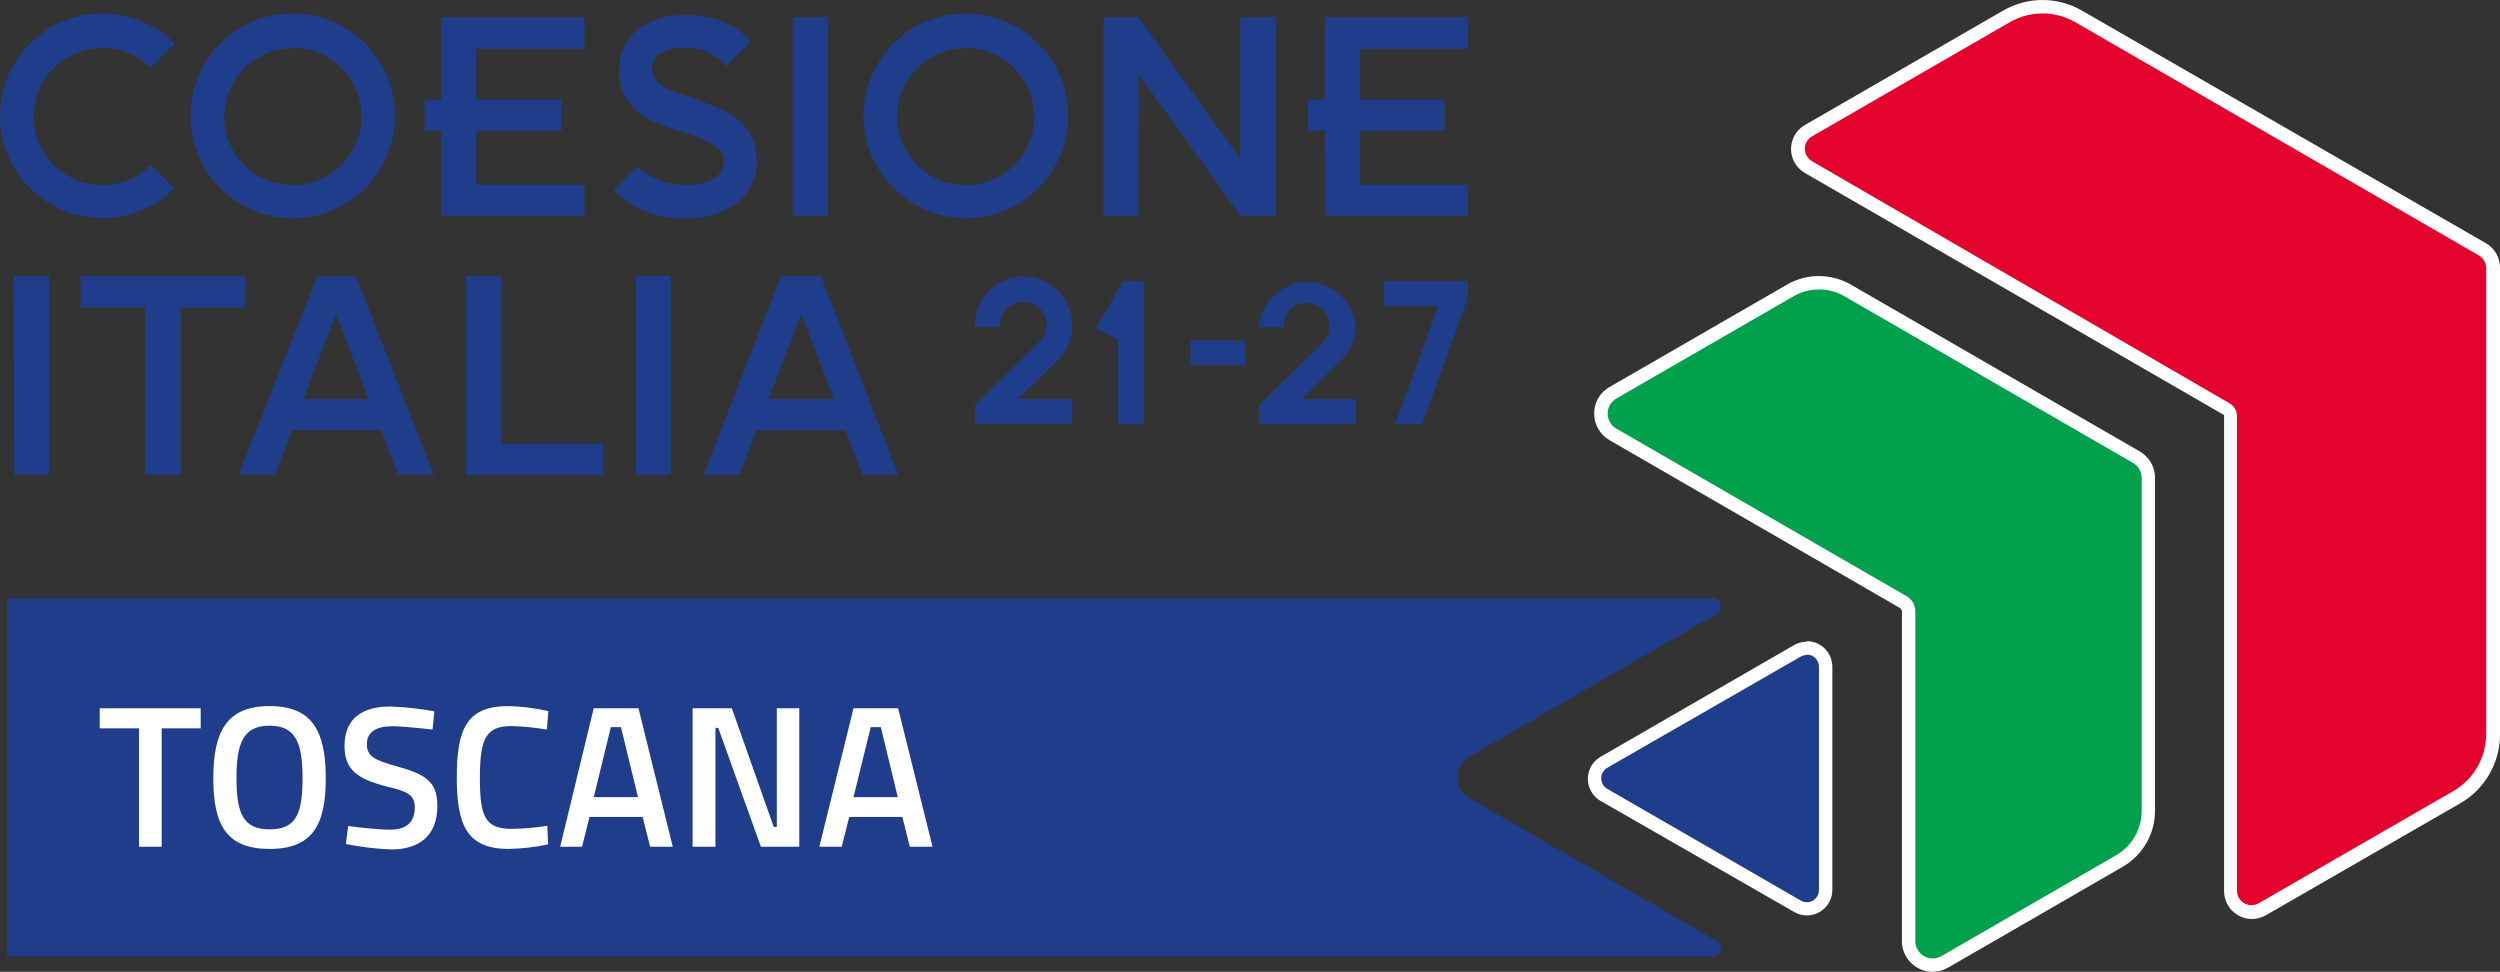
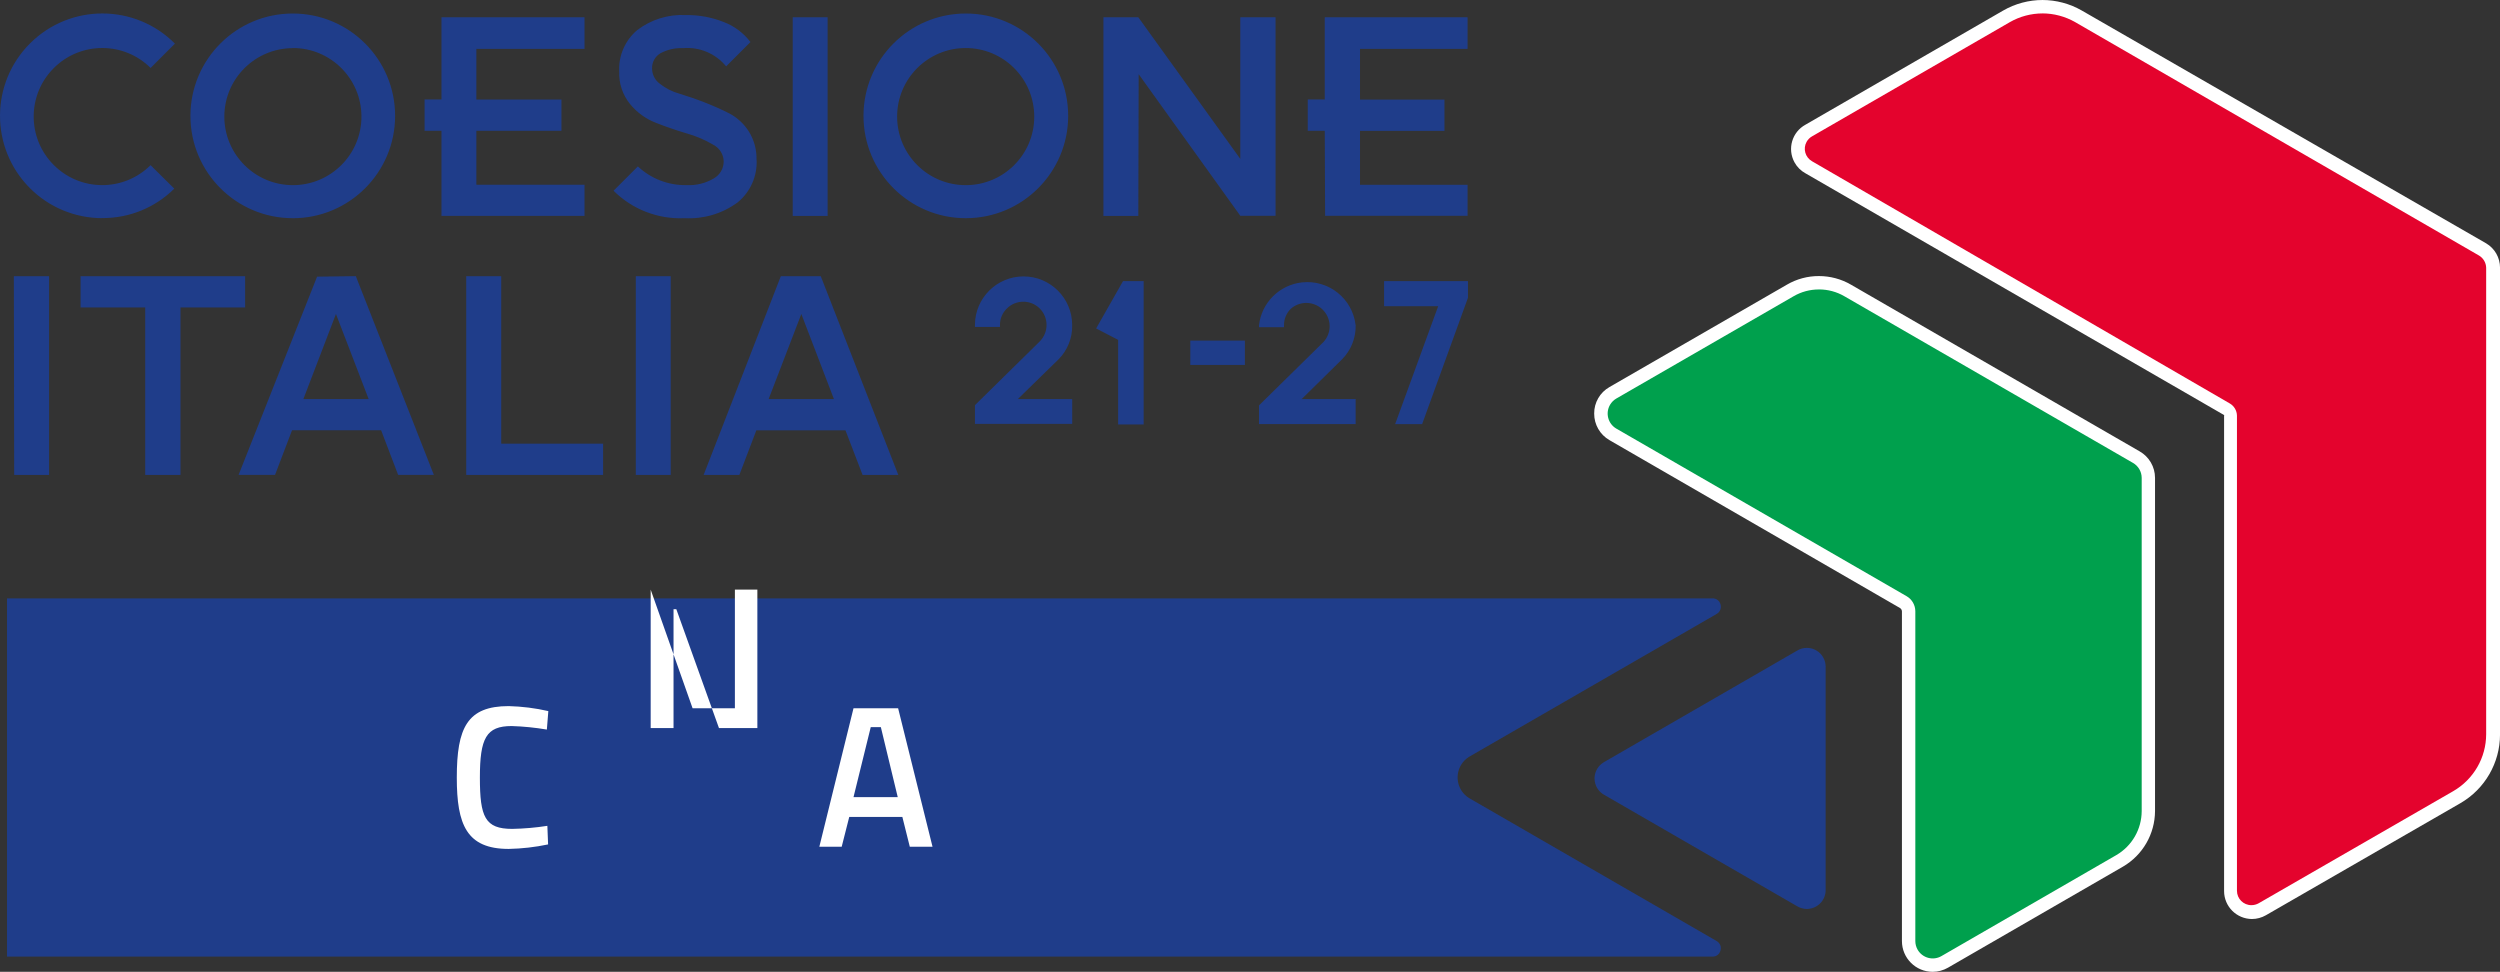
<svg xmlns="http://www.w3.org/2000/svg" id="Livello_1" data-name="Livello 1" viewBox="0 0 851.08 330.84">
  <rect x="0" y="0" width="851.08" height="330.84" fill="#333333" stroke="none" />
  <defs>
    <style>
      .cls-1 {
        fill: #e4032d;
      }

      .cls-2 {
        fill: #fff;
      }

      .cls-3 {
        fill: #00a04d;
      }

      .cls-4 {
        fill: #1f3d8a;
      }
    </style>
  </defs>
  <g id="Coesione_Italia" data-name="Coesione Italia">
    <path class="cls-1" d="M766.63,310.44c-3.98,0-7.2-3.22-7.2-7.2h0v-161.75c0-.95-.51-1.83-1.33-2.32l-142.51-82.26c-3.43-2.06-4.54-6.51-2.48-9.93.61-1.02,1.46-1.86,2.48-2.48l67.29-38.81c7.68-4.43,17.15-4.43,24.83,0l137.46,79.36c2.14,1.29,3.45,3.59,3.48,6.08v158.81c-.04,8.83-4.76,16.97-12.41,21.39l-66.21,38.15c-1.04.59-2.2.91-3.4.95h0Z" />
    <path class="cls-2" d="M695.25,4.56c3.94,0,7.8,1.03,11.22,2.98l137.46,79.45c1.47.87,2.39,2.43,2.44,4.13v158.81c0,8.01-4.28,15.4-11.22,19.41l-66.21,38.15c-.75.43-1.62.65-2.49.66-2.72,0-4.92-2.2-4.92-4.92h0v-161.75c-.04-1.71-.96-3.27-2.44-4.13l-142.18-82.43c-2.35-1.32-3.2-4.29-1.88-6.64.44-.79,1.09-1.44,1.88-1.88l67.29-38.85c3.41-1.96,7.28-2.99,11.22-2.98M695.42,0c-4.74,0-9.39,1.23-13.49,3.6l-67.29,38.85c-4.57,2.5-6.25,8.23-3.74,12.81.86,1.58,2.16,2.88,3.74,3.74l142.51,82.3c.05.11.05.22,0,.33v161.75c.02,5.23,4.25,9.45,9.48,9.48,1.67,0,3.31-.45,4.76-1.28l66.21-38.15c8.33-4.82,13.47-13.71,13.49-23.34V91.13c0-3.4-1.78-6.55-4.71-8.28L708.74,3.6c-4.11-2.36-8.76-3.6-13.49-3.6h.17Z" />
    <path class="cls-3" d="M657.97,328.56c-4.57,0-8.28-3.7-8.28-8.28v-112.22c0-1.28-.7-2.48-1.82-3.11l-98.86-57.1c-3.91-2.37-5.15-7.46-2.78-11.37.69-1.13,1.65-2.1,2.78-2.78l60.38-34.84c6.05-3.47,13.49-3.47,19.53,0l98.28,56.73c2.54,1.46,4.11,4.15,4.13,7.07v113.46c-.03,6.99-3.76,13.45-9.81,16.97l-59.55,34.35c-1.21.73-2.6,1.11-4.02,1.12h0Z" />
    <path class="cls-2" d="M619.23,98.53c3.04,0,6.02.79,8.65,2.32l98.24,56.73c1.83,1.04,2.97,2.98,2.98,5.09v113.46c-.02,6.17-3.31,11.88-8.65,14.98l-59.55,34.39c-2.83,1.62-6.45.64-8.08-2.2-.51-.89-.78-1.91-.78-2.93v-112.3c-.02-2.1-1.13-4.03-2.94-5.09l-98.9-57.1c-2.81-1.67-3.74-5.29-2.07-8.11.51-.85,1.22-1.57,2.07-2.07l60.38-34.84c2.63-1.53,5.61-2.33,8.65-2.32M619.23,93.98c-3.84-.02-7.61,1-10.93,2.94l-60.38,34.84c-3.25,1.84-5.24,5.29-5.21,9.02-.02,3.74,1.97,7.2,5.21,9.06l98.9,57.15c.41.25.65.69.66,1.16v112.22c0,5.78,4.69,10.47,10.47,10.47,1.83,0,3.63-.5,5.21-1.41l59.55-34.39c6.74-3.92,10.89-11.12,10.93-18.91v-113.46c0-3.74-2.01-7.17-5.25-9.02l-98.24-56.73c-3.31-1.93-7.08-2.94-10.93-2.94h0Z" />
    <path class="cls-4" d="M615.1,309.44c-1.12-.02-2.21-.31-3.19-.87l-65.88-38.03c-3.07-1.78-4.1-5.71-2.32-8.76.56-.96,1.36-1.76,2.32-2.32l65.88-38.03c.96-.57,2.06-.87,3.19-.87,3.55,0,6.41,2.87,6.41,6.41h0v76.06c0,1.73-.7,3.4-1.95,4.59-1.2,1.16-2.8,1.81-4.47,1.82h0Z" />
-     <path class="cls-2" d="M615.1,222.83c2.29,0,4.13,1.86,4.13,4.13v76.06c0,2.29-1.86,4.13-4.13,4.13-.73-.02-1.43-.22-2.07-.58l-65.88-38.03c-1.98-1.14-2.65-3.68-1.5-5.66.36-.62.88-1.14,1.5-1.5l65.88-37.86c.64-.35,1.34-.53,2.07-.54M615.1,218.45c-1.52,0-3.02.41-4.34,1.16l-65.88,38.03c-4.15,2.41-5.55,7.73-3.14,11.88.75,1.3,1.84,2.39,3.14,3.14l65.88,37.78c1.32.78,2.82,1.19,4.34,1.2,4.8,0,8.69-3.89,8.69-8.69h0v-75.98c0-4.8-3.89-8.69-8.69-8.69h0v.17h0Z" />
    <path class="cls-4" d="M584.4,320.36l-84.33-48.7c-3.86-2.44-5.01-7.56-2.57-11.42.65-1.04,1.53-1.91,2.57-2.57h0l84.33-48.66c1.13-.62,1.68-1.95,1.33-3.19-.28-1.28-1.43-2.16-2.73-2.11H2.39v121.95h580.59c1.3.05,2.45-.84,2.73-2.11.37-1.24-.18-2.58-1.33-3.19h0Z" />
    <path class="cls-4" d="M83.45,94.02H27.43v10.64h22.01v57.02h12v-57.02h22.01s0-10.64,0-10.64ZM4.83,161.68h11.88v-67.66H4.71l.12,67.66ZM99.67,74.29c19.24,0,34.84-15.6,34.84-34.84S118.92,4.6,99.67,4.6s-34.84,15.6-34.84,34.84h0c0,19.24,15.6,34.84,34.84,34.84ZM99.67,16.35c12.89-.02,23.35,10.41,23.38,23.3s-10.41,23.35-23.3,23.38c-12.89.02-23.35-10.41-23.38-23.3v-.04c.02-12.86,10.44-23.27,23.3-23.3,0,0,0-.04,0-.04ZM451.11,73.46h48.5v-10.55h-36.62v-18.37h28.75v-10.64h-28.75v-17.26h36.62V5.87h-48.62v27.98h-5.79v10.68h5.79l.12,28.92h0ZM34.96,74.24c9.13.02,17.89-3.58,24.37-10.02l-8.07-7.99c-9.14,9.09-23.92,9.05-33-.1-9.09-9.14-9.05-23.92.1-33,9.1-9.05,23.8-9.05,32.91,0l8.28-8.28c-13.58-13.64-35.64-13.69-49.28-.12-13.64,13.58-13.69,35.64-.12,49.28,6.5,6.54,15.33,10.22,24.56,10.26,0,0,.25-.04.25-.04ZM387.64,25.25l34.6,48.21h12V5.88h-12v48.21l-34.72-48.21h-11.88v67.62h11.88l.12-48.25h0ZM281.75,5.88h-11.88v67.62h11.88V5.88ZM198.99,73.5v-10.6h-36.82v-18.37h28.96v-10.64h-28.96v-17.26h36.82V5.87h-48.7v27.98h-5.75v10.68h5.75v28.96h48.7,0ZM107.95,94.18l-26.73,67.49h12.41l5.79-15.19h30.33l5.79,15.19h12.16l-26.57-67.66-13.2.17h.02ZM103.28,135.85l11.09-28.96,11.13,28.96h-22.23ZM363.64,39.44c0-19.24-15.6-34.84-34.84-34.84s-34.84,15.6-34.84,34.84,15.6,34.84,34.84,34.84,34.84-15.6,34.84-34.84q0-12.83,0,0ZM328.79,63.03c-12.89.02-23.35-10.41-23.38-23.3-.02-12.89,10.41-23.35,23.3-23.38,12.89-.02,23.35,10.41,23.38,23.3v.08c0,12.87-10.43,23.3-23.3,23.3ZM170.64,94.02h-11.92v67.66h46.59v-10.64h-34.68v-57.02h0ZM265.82,94.02l-26.28,67.66h12.16l5.79-15.19h30.33l5.83,15.19h12.16l-26.4-67.66h-13.61.02ZM261.67,135.85l11.13-28.96,11.09,28.96h-22.23ZM257.54,54.38c.09-3.42-.83-6.78-2.65-9.68-1.63-2.56-3.9-4.66-6.58-6.08-2.79-1.41-5.65-2.68-8.57-3.81-3.07-1.2-5.92-2.15-8.52-2.94-2.39-.67-4.63-1.81-6.58-3.36-1.66-1.2-2.64-3.12-2.65-5.17-.08-2.1.98-4.08,2.78-5.17,2.37-1.28,5.05-1.91,7.74-1.78,5.62-.48,11.12,1.84,14.69,6.2l8.28-8.28c-2.32-3.06-5.44-5.4-9.02-6.78-4.13-1.65-8.55-2.47-12.99-2.4-5.95-.31-11.82,1.51-16.55,5.13-4.13,3.49-6.4,8.71-6.12,14.11-.15,4.01,1.16,7.94,3.69,11.05,2.34,2.87,5.39,5.09,8.86,6.41,3.48,1.37,6.99,2.57,10.47,3.6,3.1.87,6.08,2.14,8.86,3.77,2.2,1.07,3.62,3.27,3.69,5.71.02,2.44-1.3,4.7-3.44,5.87-2.79,1.63-6,2.41-9.23,2.24-6.14.12-12.08-2.17-16.55-6.37l-8.28,8.28c6.39,6.37,15.15,9.76,24.17,9.35,6.47.36,12.87-1.54,18.08-5.38,4.33-3.55,6.73-8.93,6.45-14.52h0ZM216.45,161.68h11.88v-67.66h-11.88v67.66ZM461.5,110.74c-1.02-9.09-9.21-15.62-18.3-14.6-7.68.86-13.74,6.93-14.6,14.6v.66h8.52v-.66c-.03-2.11.8-4.15,2.32-5.63,3.29-2.9,8.31-2.59,11.22.7,2.65,3.01,2.65,7.51,0,10.51l-22.05,21.68v6.37h32.9v-8.52h-18.37l13.74-13.53c3.05-3.07,4.72-7.26,4.63-11.59h0ZM471.18,95.72v8.52h18.42l-14.65,40.14h9.19l15.6-43v-5.67h-28.56ZM373.16,111.81l7.49,3.89v-.37,29.17h8.69v-48.79h-7.03l-9.15,16.1h0ZM405.22,124.23h18.58v-8.28h-18.58v8.28ZM365,110.65c0-9.14-7.41-16.55-16.55-16.55s-16.55,7.41-16.55,16.55v.66h8.52v-.66c-.03-2.12.82-4.16,2.36-5.63,3.09-3.08,8.09-3.08,11.18,0,3.09,3.1,3.09,8.11,0,11.22l-22.05,21.68v6.37h33.1v-8.44h-18.5l13.86-13.53c3.05-3.07,4.72-7.26,4.63-11.59v-.08h0Z" />
-     <path class="cls-2" d="M33.93,241.12h34.39v6.83h-13.28v40.3h-7.7v-40.3h-13.4v-6.83h0Z" />
-     <path class="cls-2" d="M72.62,264.92c0-15.77,4.47-24.54,19.16-24.54s19.12,8.73,19.12,24.54-4.38,24.08-19.12,24.08-19.16-8.19-19.16-24.08ZM102.99,264.92c0-11.67-2.11-17.88-11.22-17.88s-11.26,6.2-11.26,17.88,2.11,17.42,11.26,17.42,11.22-5.46,11.22-17.42Z" />
-     <path class="cls-2" d="M147.23,248.36s-9.6-1.12-13.61-1.12c-5.75,0-8.73,2.07-8.73,6.12s2.49,5.42,10.51,7.61c9.93,2.78,13.49,5.38,13.49,13.45,0,10.31-6.45,14.77-15.72,14.77-5.19-.22-10.35-.84-15.43-1.86l.79-6.12s9.27,1.24,14.15,1.24c5.83,0,8.52-2.61,8.52-7.57,0-4.13-2.11-5.38-9.35-7.07-10.18-2.61-14.56-5.71-14.56-13.9,0-9.48,6.25-13.4,15.68-13.4,5,.19,9.97.75,14.9,1.66l-.62,6.2h0Z" />
    <path class="cls-2" d="M186.58,287.47c-4.42.93-8.9,1.44-13.4,1.53-14.36,0-17.67-8.28-17.67-24.29,0-16.97,3.56-24.33,17.67-24.33,4.54.12,9.06.68,13.49,1.7l-.5,6.29c-3.97-.67-7.98-1.08-12-1.2-8.65,0-10.8,4.13-10.8,17.55s1.74,17.46,11.01,17.46c4-.07,8-.42,11.96-1.04l.25,6.33h0Z" />
-     <path class="cls-2" d="M202.13,241.12h15.23l11.67,47.13h-7.7l-2.57-10.14h-18.08l-2.53,10.14h-7.45l11.42-47.13h0ZM202.13,271.37h15.06l-5.79-23.83h-3.44l-5.83,23.83h0Z" />
-     <path class="cls-2" d="M235.78,241.12h13.36l14.27,40.39h1.04v-40.39h7.65v47.13h-13.07l-14.52-40.47h-.95v40.47h-7.78v-47.13h0Z" />
+     <path class="cls-2" d="M235.78,241.12h13.36h1.04v-40.39h7.65v47.13h-13.07l-14.52-40.47h-.95v40.47h-7.78v-47.13h0Z" />
    <path class="cls-2" d="M290.56,241.12h15.19l11.71,47.13h-7.74l-2.53-10.14h-18.08l-2.57,10.14h-7.61l11.63-47.13h0ZM290.56,271.37h15.06l-5.75-23.83h-3.44l-5.87,23.83Z" />
  </g>
</svg>